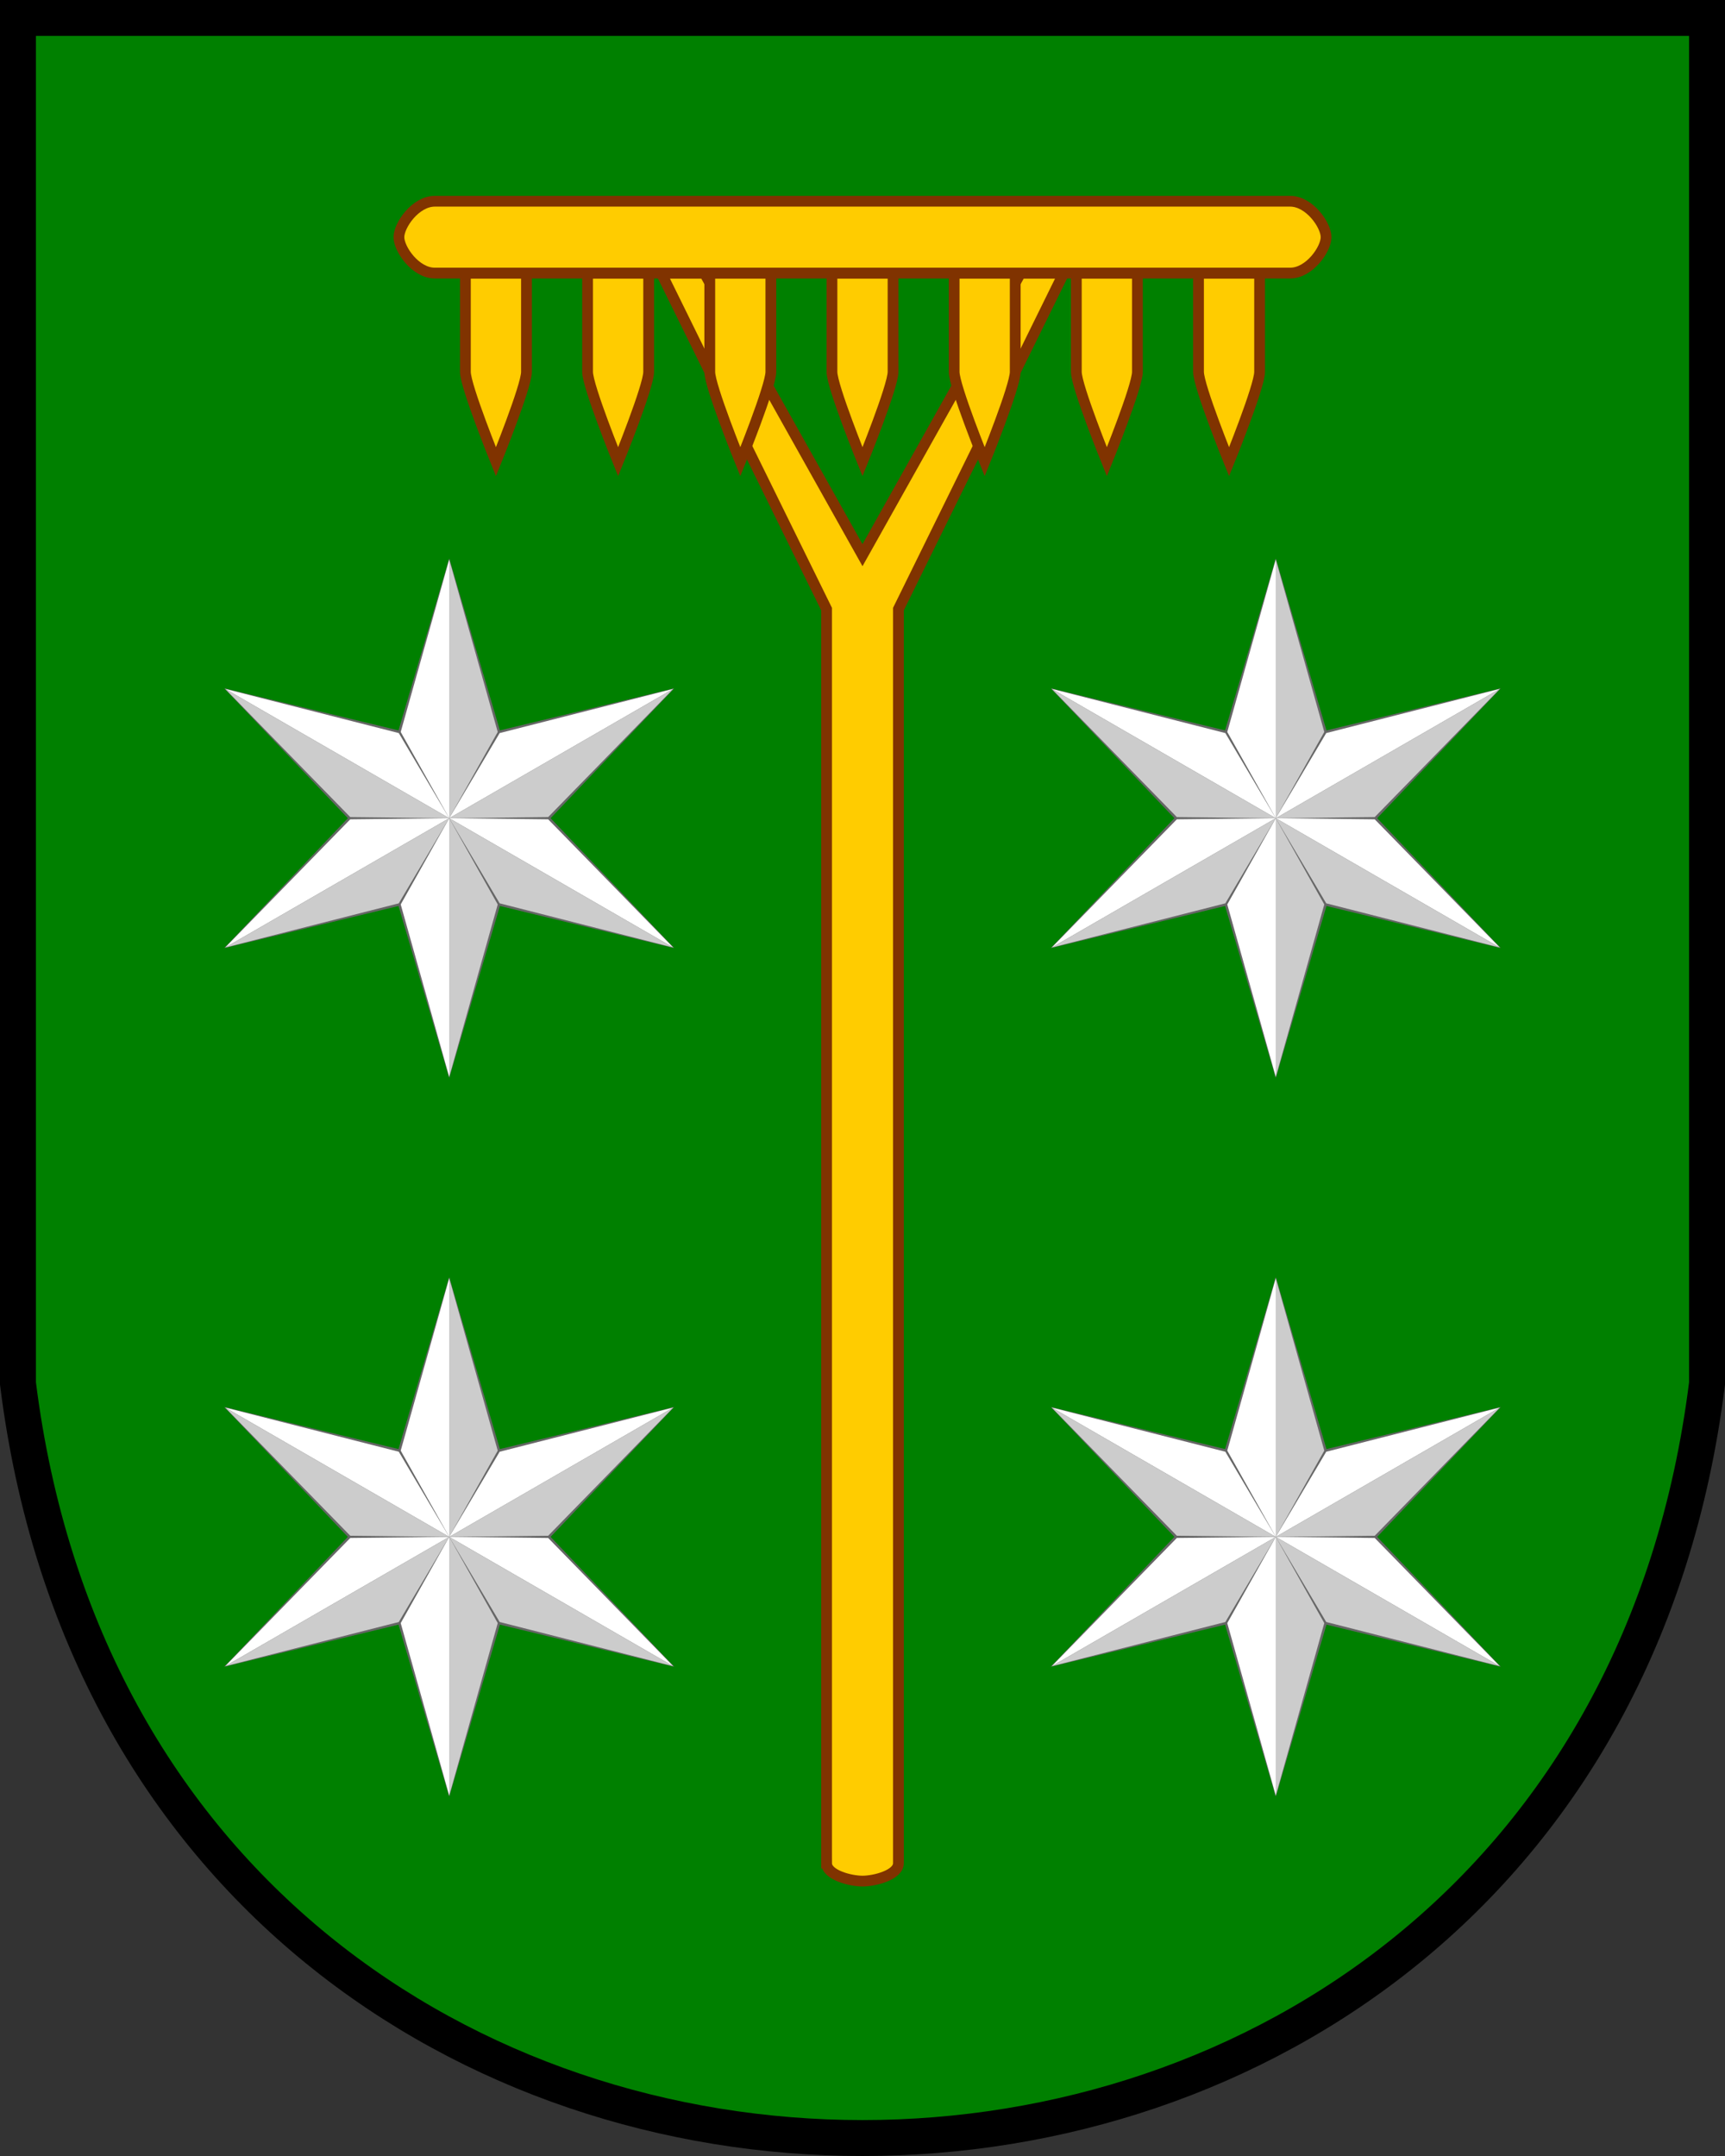
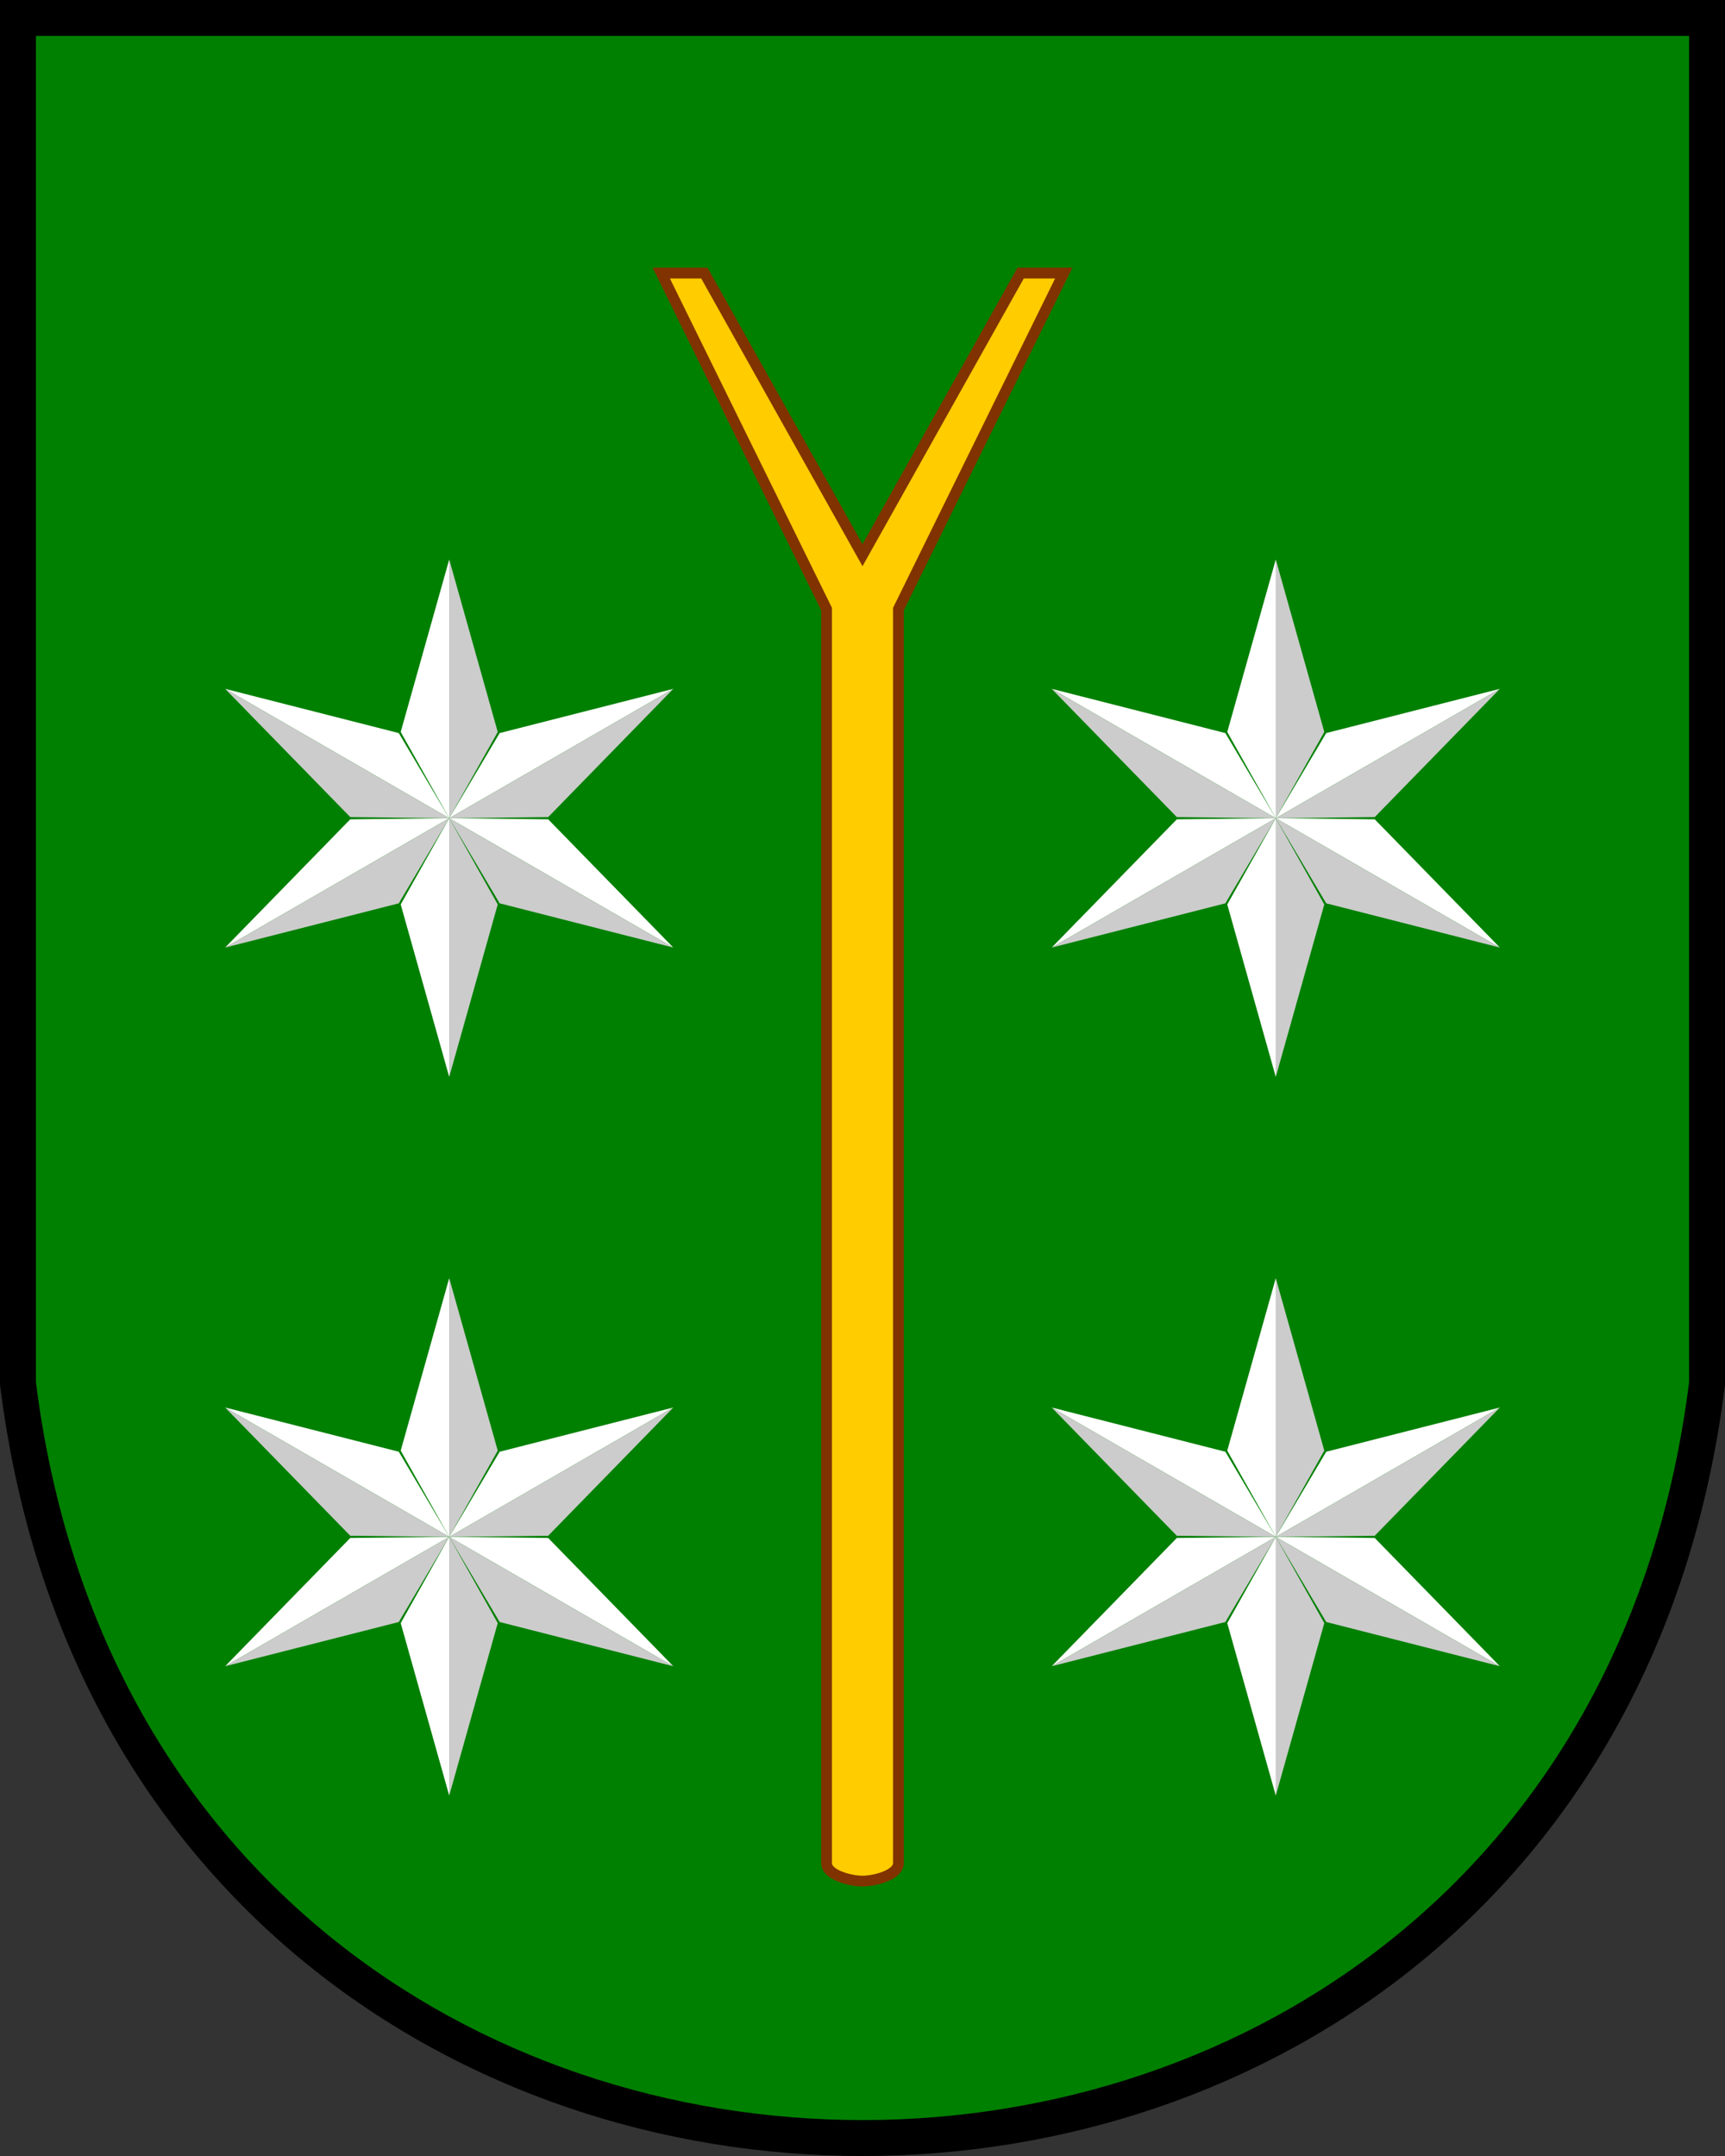
<svg xmlns="http://www.w3.org/2000/svg" xmlns:xlink="http://www.w3.org/1999/xlink" height="600" width="480" version="1.1">
  <rect width="100%" height="100%" fill="#333333" stroke="none" />
  <path stroke="#000" stroke-width="10" d="m5,5v380c35,280,435,280,470,0v-380z" fill="#008000" />
  <g stroke="#803300" stroke-width="3" fill="#FC0">
-     <path d="m230,518.5v-349l-46-93.5h12l44,78.5,44-78.5h12l-46,93.5v349c0,3.333-6.667,5-10,5s-10-1.667-10-5z" />
-     <path id="d" d="m129.5,103.5c0,4.041,8.5,25,8.5,25s8.5-20.959,8.5-25v-27.5h-17z" />
+     <path d="m230,518.5v-349l-46-93.5h12l44,78.5,44-78.5h12l-46,93.5v349c0,3.333-6.667,5-10,5s-10-1.667-10-5" />
    <use xlink:href="#d" x="34" />
    <use xlink:href="#d" x="68" />
    <use xlink:href="#d" x="102" />
    <use xlink:href="#d" x="136" />
    <use xlink:href="#d" x="170" />
    <use xlink:href="#d" x="204" />
-     <path d="m121,76h238c5.385,0,10-6.667,10-10s-4.615-10-10-10h-238c-5.385,0-10,6.667-10,10s4.615,10,10,10z" />
  </g>
  <g id="star" transform="matrix(0.3,0,0,0.3,35,155.7)">
-     <path id="black" fill="#666" d="m300-1-71,241,71,241,71-241z" />
    <use id="b1" xlink:href="#black" transform="rotate(60 300 240)" />
    <use xlink:href="#b1" transform="matrix(-1,0,0,1,600,0)" />
    <g id="p">
      <path fill="#FFF" d="m300,0-45,160,45,80-45,80,45,160z" />
      <path fill="#CCC" d="m300,0,45,160-45,80,45,80-45,160z" />
    </g>
    <use id="b" xlink:href="#p" transform="rotate(60 300 240)" />
    <use xlink:href="#b" transform="matrix(-1,0,0,1,600,0)" />
  </g>
  <use xlink:href="#star" y="200" />
  <use xlink:href="#star" x="230" />
  <use xlink:href="#star" x="230" y="200" />
</svg>